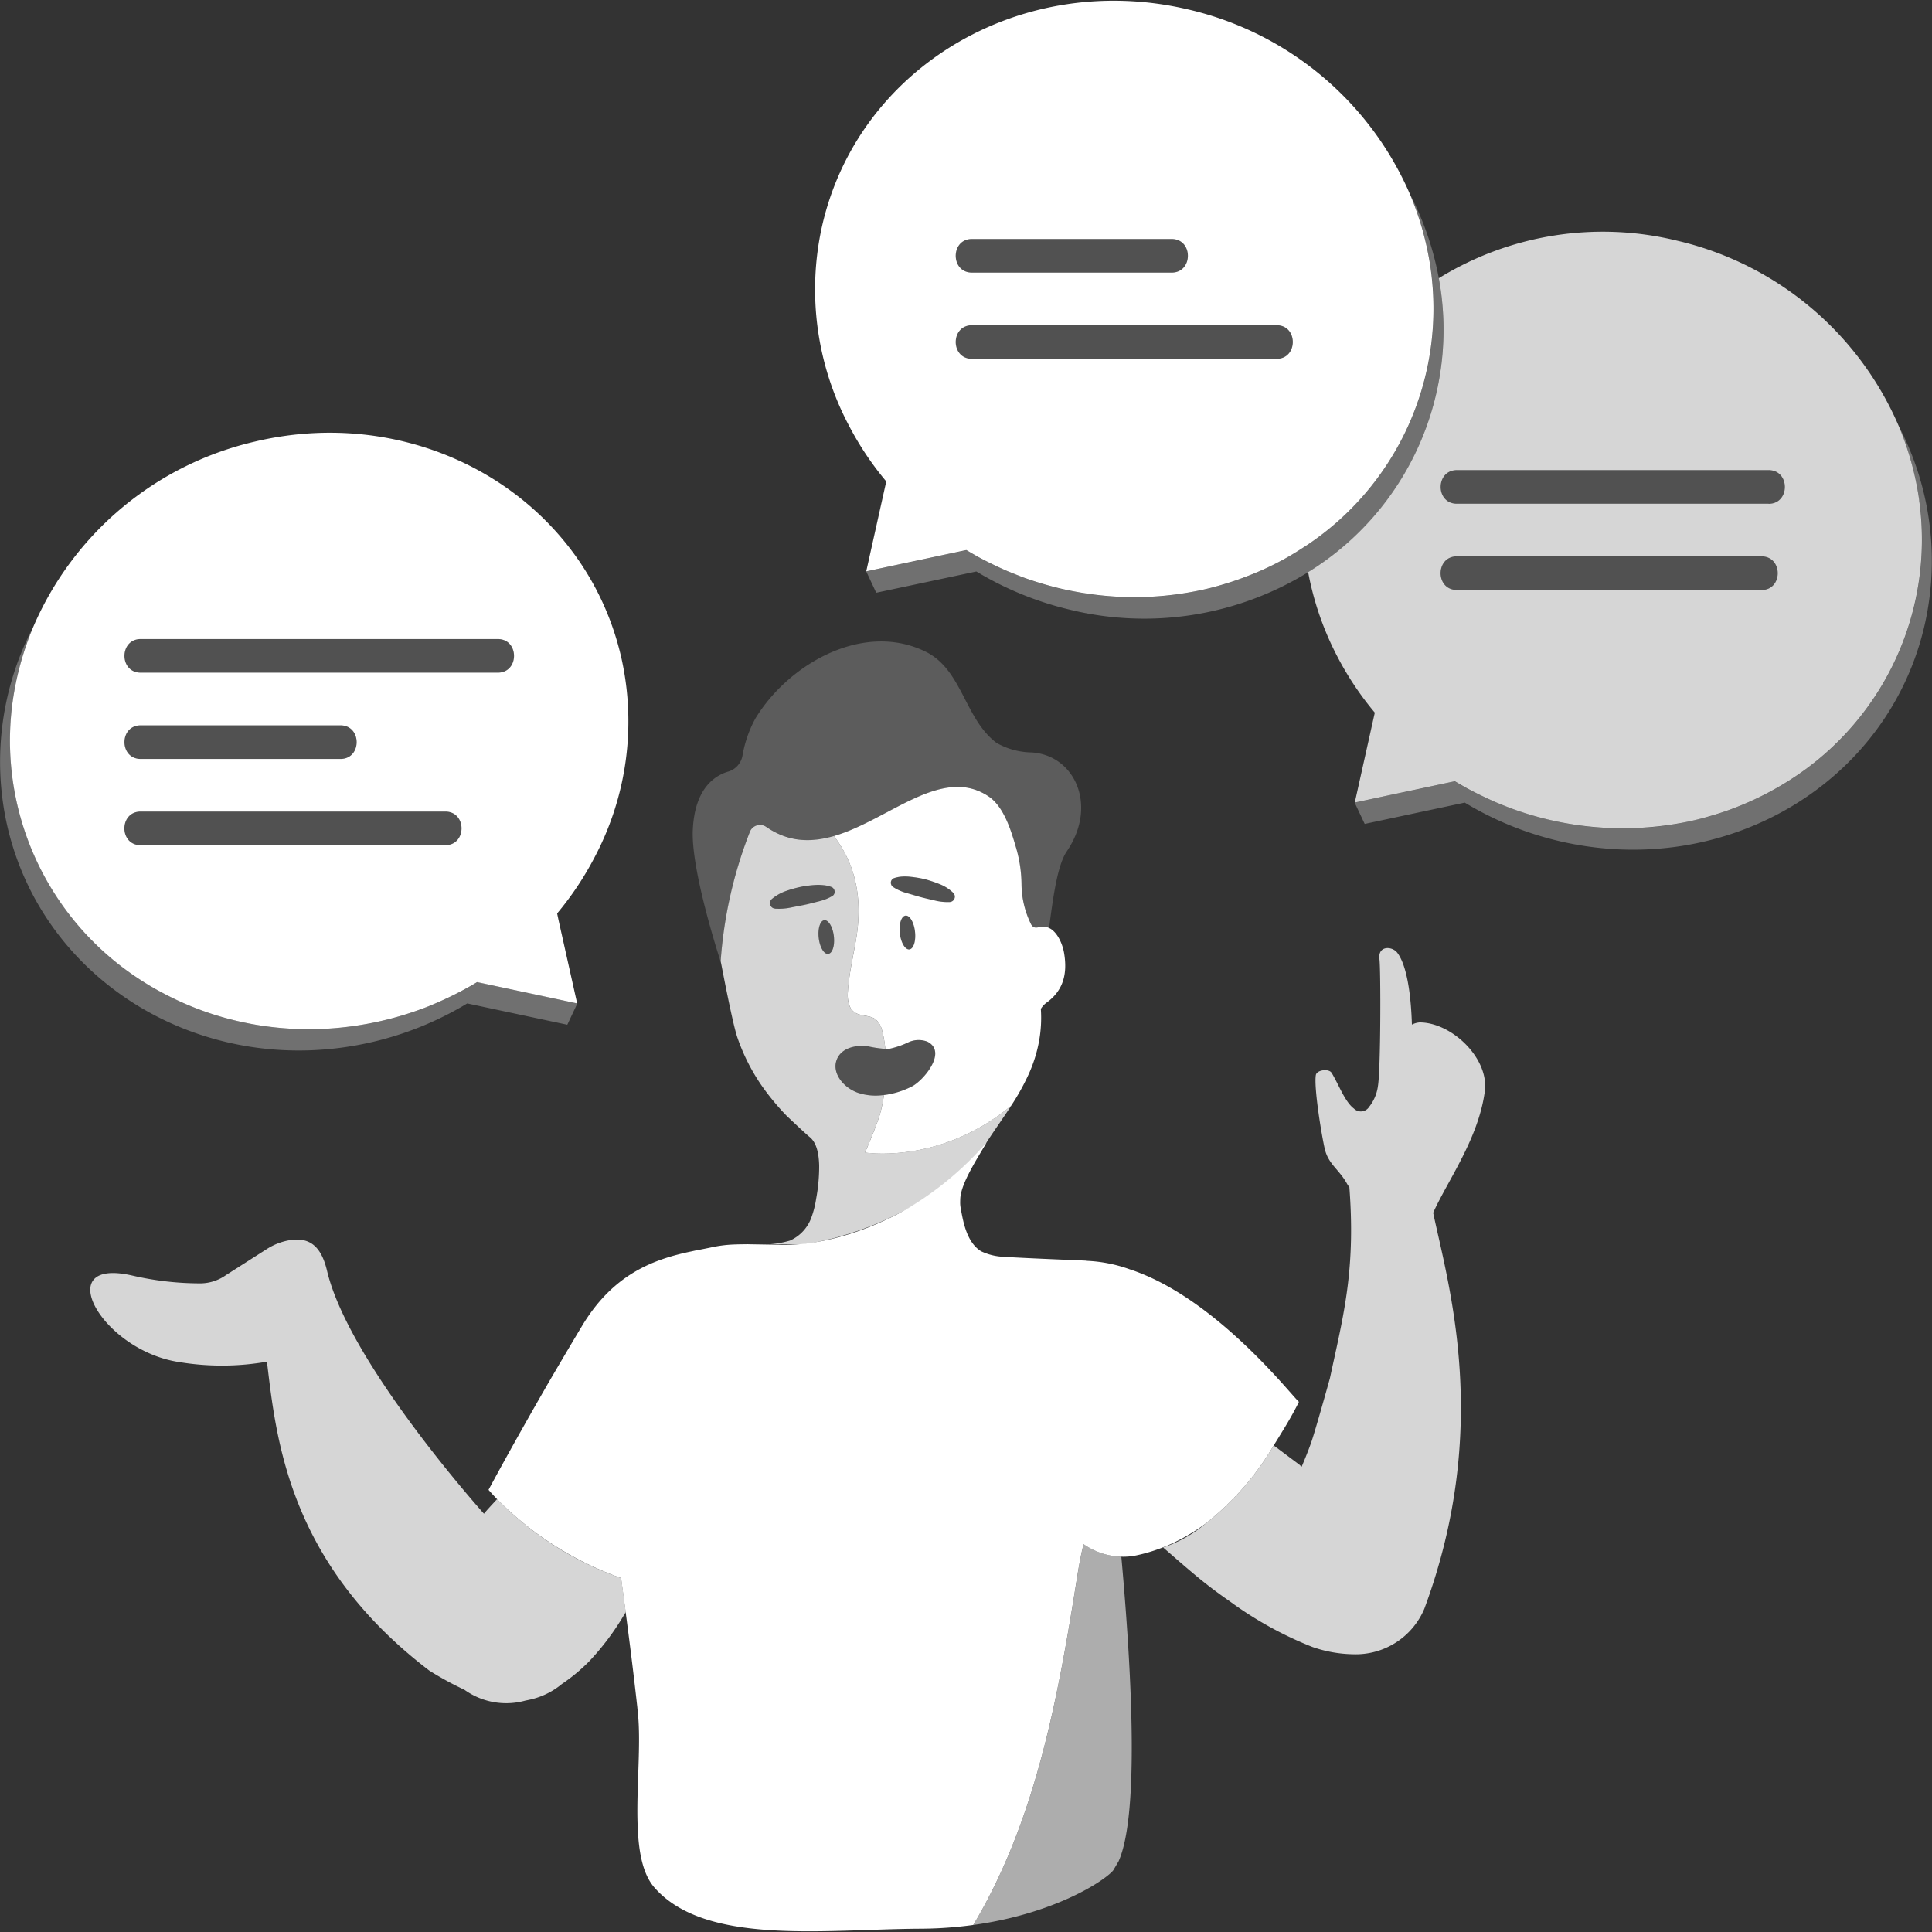
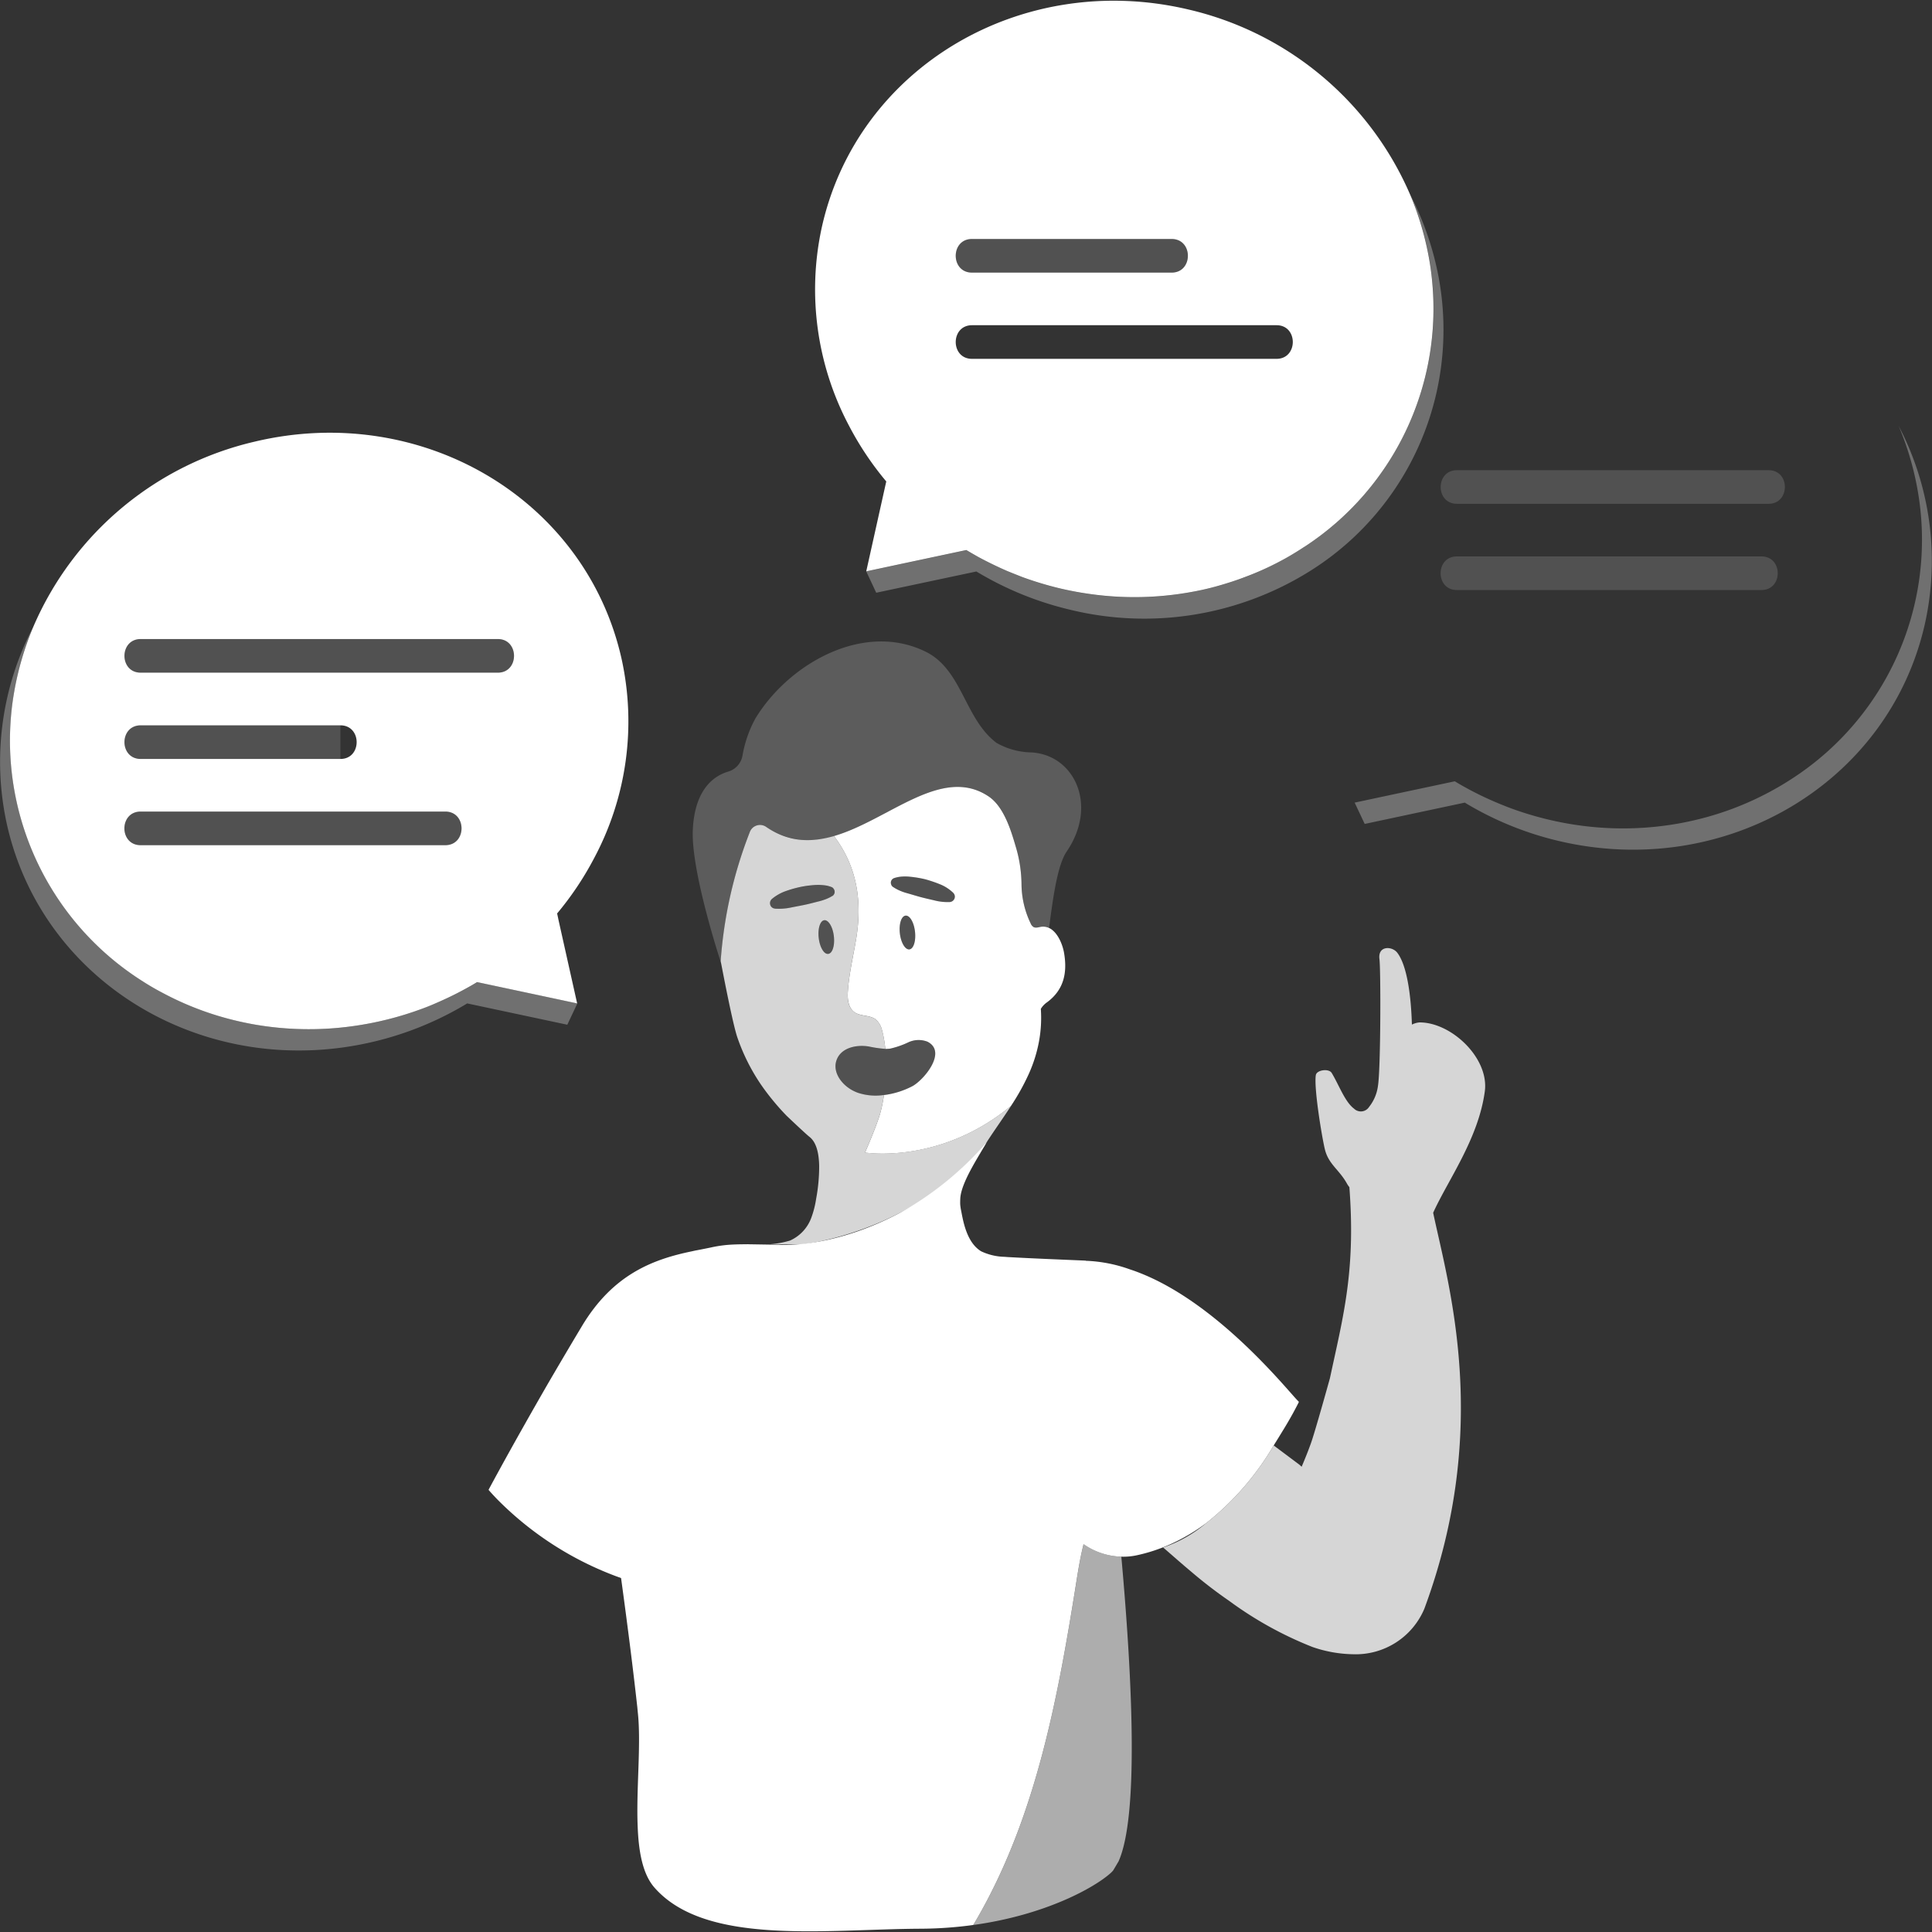
<svg xmlns="http://www.w3.org/2000/svg" viewBox="0 0 300 300">
  <rect x="0" y="0" width="300" height="300" fill="#333333" stroke="none" />
  <g fill="#fff">
    <path d="m 5.18 97.31 a 46.02 46.02 0 0 0 -3.2 11.58 44.17 44.17 0 0 0 19.56 43.07 q 1.76 1.16 3.62 2.16 a 47.14 47.14 0 0 0 5.79 2.63 q 2 .75 4.07 1.32 t 4.21 .96 a 49.25 49.25 0 0 0 15.5 .32 q 2.42 -.33 4.85 -.91 a 50.47 50.47 0 0 0 5.75 -1.73 c .81 -.3 1.6 -.62 2.38 -.95 q 2.34 -.99 4.53 -2.19 c .63 -.34 1.25 -.7 1.86 -1.07 l 9.83 2.09 5.72 1.22 -1.56 3.31 -15.54 -3.31 a 50.61 50.61 0 0 1 -14.52 5.94 c -25.95 6.15 -51.45 -8.98 -56.97 -33.8 a 45.14 45.14 0 0 1 4.12 -30.64 z" opacity=".3" />
    <path d="m 96.53 102.36 c -5.53 -24.83 -31.02 -39.95 -56.95 -33.79 a 49.63 49.63 0 0 0 -34.4 28.74 46.53 46.53 0 0 0 -3.21 11.59 44.19 44.19 0 0 0 19.56 43.07 c 1.17 .77 2.38 1.5 3.62 2.15 a 47.08 47.08 0 0 0 5.79 2.63 c 1.33 .5 2.68 .94 4.07 1.32 1.37 .38 2.79 .7 4.2 .96 a 49.3 49.3 0 0 0 15.5 .32 50.9 50.9 0 0 0 10.6 -2.63 c .81 -.29 1.61 -.61 2.38 -.95 1.56 -.67 3.08 -1.4 4.53 -2.2 .63 -.34 1.25 -.69 1.86 -1.07 l 9.82 2.09 5.72 1.22 -2.89 -12.93 -.22 -1.04 a 48.43 48.43 0 0 0 5.78 -8.65 45.09 45.09 0 0 0 4.24 -30.83 z m -27.39 28.88 h -47.3 c -3.37 0 -3.36 -5.22 0 -5.22 h 47.3 c 3.37 0 3.37 5.22 0 5.22 z m -47.3 -18.61 h 31.02 c 3.36 0 3.36 5.22 0 5.22 h -31.01 c -3.37 -.01 -3.36 -5.22 0 -5.22 z m 55.46 -8.18 h -55.45 c -3.37 0 -3.36 -5.22 0 -5.22 h 55.45 c 3.36 .01 3.35 5.22 0 5.22 z" />
    <path d="m 77.3 104.45 h -55.45 c -3.37 0 -3.36 -5.22 0 -5.22 h 55.45 c 3.36 .01 3.35 5.22 0 5.22 z" opacity=".15" />
-     <path d="m 52.86 117.84 h -31.01 c -3.37 0 -3.36 -5.22 0 -5.22 h 31.01 c 3.36 .01 3.36 5.22 0 5.22 z" opacity=".15" />
+     <path d="m 52.86 117.84 h -31.01 c -3.37 0 -3.36 -5.22 0 -5.22 h 31.01 z" opacity=".15" />
    <path d="m 69.14 131.24 h -47.3 c -3.37 0 -3.36 -5.22 0 -5.22 h 47.3 c 3.37 0 3.37 5.22 0 5.22 z" opacity=".15" />
    <path d="m 116.41 129.24 a 1.7 1.7 0 0 1 2.53 -.87 11.7 11.7 0 0 0 10.57 1.45 c 8.48 -2.46 16.72 -11.02 24 -6.17 2.34 1.56 3.45 5.18 4.18 7.69 a 21.23 21.23 0 0 1 .93 5.98 14.15 14.15 0 0 0 1.42 6.06 1.19 1.19 0 0 0 .45 .57 c .35 .19 .77 .02 1.16 -.04 a 2.1 2.1 0 0 1 1.25 .19 c .67 -5.21 1.36 -9.87 2.75 -11.9 4.93 -7.25 1.1 -15.13 -5.67 -15.37 a 11.29 11.29 0 0 1 -5.23 -1.47 c -4.9 -3.67 -5.3 -11.12 -10.75 -14.03 -9.65 -4.99 -21.44 1.59 -26.7 10.23 a 18.57 18.57 0 0 0 -2.01 5.79 3.15 3.15 0 0 1 -2.24 2.47 c -2.11 .63 -5.17 2.64 -5.47 9.01 -.28 5.81 3.39 17.62 4.42 20.82 l -.08 -.44 a 68.6 68.6 0 0 1 4.49 -19.97 z" opacity=".2" />
    <path d="m 165.22 147.93 c -.22 -1.27 -.99 -3.2 -2.31 -3.83 a 2.17 2.17 0 0 0 -1.25 -.19 c -.39 .06 -.81 .23 -1.17 .04 a 1.15 1.15 0 0 1 -.45 -.56 14.26 14.26 0 0 1 -1.42 -6.06 20.98 20.98 0 0 0 -.93 -5.98 c -.73 -2.51 -1.85 -6.13 -4.19 -7.69 -7.28 -4.86 -15.52 3.7 -24 6.16 2.48 3.29 4.74 8.23 3.44 16 -.45 2.71 -1.1 5.38 -1.28 8.1 -.09 1.2 .05 2.57 1.03 3.26 .97 .67 2.4 .4 3.33 1.14 a 3.21 3.21 0 0 1 .95 1.69 c .04 .14 .08 .28 .11 .43 s .07 .29 .1 .45 a 18.44 18.44 0 0 1 .29 1.98 4.84 4.84 0 0 0 .76 -.04 13.45 13.45 0 0 0 2.84 -.99 3.78 3.78 0 0 1 2.94 -.09 c 3.14 1.58 -.6 6.01 -2.37 6.93 a 13.05 13.05 0 0 1 -4.38 1.36 22.22 22.22 0 0 1 -.57 2.8 c -.6 2.11 -2.37 6.13 -2.37 6.13 s 11.61 1.91 22.67 -7.25 a 35.53 35.53 0 0 0 2.75 -4.94 22 22 0 0 0 1.58 -4.99 20.18 20.18 0 0 0 .3 -5.13 3.3 3.3 0 0 1 .97 -1.03 c 2.62 -1.94 3.17 -4.6 2.63 -7.7 z m -24.01 -.51 c -.65 .08 -1.32 -1.05 -1.48 -2.49 s .22 -2.67 .88 -2.75 1.31 1.05 1.47 2.48 c .17 1.46 -.23 2.69 -.87 2.76 z m 6.23 -7.35 h -.01 a 8.22 8.22 0 0 1 -2.31 -.25 c -.72 -.17 -1.45 -.33 -2.16 -.52 s -1.43 -.42 -2.15 -.62 a 7.7 7.7 0 0 1 -1.08 -.38 6.33 6.33 0 0 1 -1.05 -.57 l -.02 -.01 a .72 .72 0 0 1 -.28 -.38 .76 .76 0 0 1 .49 -1 4.85 4.85 0 0 1 1.24 -.23 6.77 6.77 0 0 1 1.21 .03 16.88 16.88 0 0 1 2.37 .4 20.06 20.06 0 0 1 2.27 .77 6.39 6.39 0 0 1 2.05 1.32 .87 .87 0 0 1 .26 .56 .85 .85 0 0 1 -.83 .88 z" />
    <path d="m 140.61 142.18 c -.65 .07 -1.04 1.3 -.88 2.75 s .83 2.56 1.47 2.49 1.04 -1.3 .88 -2.75 -.82 -2.56 -1.47 -2.49 z" opacity=".15" />
    <path d="m 129.1 137.74 a 4.71 4.71 0 0 0 -1.23 -.28 6.82 6.82 0 0 0 -1.21 -.02 16.64 16.64 0 0 0 -2.39 .3 18.56 18.56 0 0 0 -2.31 .67 6.6 6.6 0 0 0 -2.11 1.22 .84 .84 0 0 0 -.06 1.2 .88 .88 0 0 0 .57 .28 h .02 a 9.01 9.01 0 0 0 2.32 -.15 c .73 -.15 1.47 -.27 2.19 -.43 s 1.44 -.36 2.17 -.53 a 8.31 8.31 0 0 0 1.09 -.33 5.47 5.47 0 0 0 1.08 -.52 l .01 -.01 a .78 .78 0 0 0 -.14 -1.39 z" opacity=".15" />
    <path d="m 143.7 136.54 a 16.81 16.81 0 0 0 -2.37 -.41 6.88 6.88 0 0 0 -1.21 -.03 4.71 4.71 0 0 0 -1.24 .22 .78 .78 0 0 0 -.21 1.39 l .01 .01 a 5.48 5.48 0 0 0 1.06 .57 8.24 8.24 0 0 0 1.07 .38 c .72 .21 1.43 .44 2.15 .63 s 1.45 .35 2.17 .53 a 9 9 0 0 0 2.31 .25 h .01 a .86 .86 0 0 0 .83 -.89 .85 .85 0 0 0 -.26 -.57 6.59 6.59 0 0 0 -2.05 -1.31 18.44 18.44 0 0 0 -2.27 -.77 z" opacity=".15" />
    <path d="m 128.01 142.88 c -.65 .07 -1.04 1.3 -.88 2.75 s .83 2.56 1.47 2.49 1.04 -1.3 .88 -2.75 -.82 -2.56 -1.47 -2.49 z" opacity=".15" />
    <path d="m 134.32 178.96 s 1.77 -4.02 2.37 -6.13 a 22.22 22.22 0 0 0 .57 -2.8 8.78 8.78 0 0 1 -4.04 -.34 c -2.24 -.8 -3.83 -2.87 -3.42 -4.72 .52 -2.27 3.15 -2.8 5.11 -2.47 a 18.68 18.68 0 0 0 2.56 .37 18.44 18.44 0 0 0 -.29 -1.98 c -.03 -.16 -.06 -.31 -.1 -.45 s -.07 -.29 -.11 -.43 a 3.21 3.21 0 0 0 -.95 -1.69 c -.93 -.73 -2.36 -.46 -3.33 -1.14 -.99 -.68 -1.13 -2.06 -1.03 -3.26 .18 -2.72 .82 -5.4 1.28 -8.1 1.3 -7.77 -.96 -12.72 -3.44 -16 -3.51 1.02 -7.04 1 -10.57 -1.45 a 1.69 1.69 0 0 0 -2.52 .88 68.04 68.04 0 0 0 -4.5 19.97 s .02 .16 .08 .44 c .36 1.87 1.78 9.24 2.48 11.35 a 30.66 30.66 0 0 0 3.69 7.4 c .55 .8 1.14 1.58 1.75 2.33 .71 .87 1.45 1.71 2.23 2.51 0 0 2.94 2.8 3.58 3.3 1.1 .88 1.44 2.64 1.48 4.45 a 27.43 27.43 0 0 1 -.47 5.15 14.9 14.9 0 0 1 -.78 3.02 6.23 6.23 0 0 1 -3.29 3.47 14.85 14.85 0 0 1 -3.15 .57 c 1.34 .01 2.96 .03 4.96 .05 6.73 -.9 19.67 -4.76 28.36 -15.28 .18 -.3 .37 -.59 .56 -.9 1.13 -1.72 2.37 -3.46 3.57 -5.3 a .44 .44 0 0 0 .03 -.07 c -11.05 9.16 -22.67 7.25 -22.67 7.25 z m -5.72 -30.84 c -.65 .08 -1.31 -1.05 -1.47 -2.49 s .22 -2.67 .87 -2.74 1.32 1.05 1.48 2.48 c .17 1.46 -.22 2.68 -.88 2.75 z m .63 -8.99 l -.01 .01 a 5.8 5.8 0 0 1 -1.08 .52 9 9 0 0 1 -1.09 .33 c -.73 .18 -1.45 .38 -2.18 .53 s -1.46 .28 -2.19 .43 a 9.14 9.14 0 0 1 -2.31 .15 l -.01 -.01 a .85 .85 0 0 1 -.57 -.26 .87 .87 0 0 1 .05 -1.22 6.9 6.9 0 0 1 2.12 -1.22 18.18 18.18 0 0 1 2.3 -.66 15.99 15.99 0 0 1 2.39 -.31 7.97 7.97 0 0 1 1.21 .03 4.41 4.41 0 0 1 1.23 .28 .68 .68 0 0 1 .37 .3 .77 .77 0 0 1 -.22 1.11 z" opacity=".8" />
    <path d="m 167.17 245.47 c -2.86 17.92 -6.18 36.18 -15.19 51.99 -.28 .48 -.56 .97 -.84 1.45 11.19 -1.54 18.83 -5.81 21.34 -8.08 a 3.57 3.57 0 0 0 .38 -.4 c .28 -.46 .55 -.93 .83 -1.4 3.08 -6.87 2.23 -27.31 .43 -47.31 a 10.8 10.8 0 0 1 -5.85 -1.94 c -.49 1.87 -.8 3.79 -1.1 5.69 z" opacity=".6" />
    <path d="m 230.56 169.47 c -.99 7.36 -5.75 13.82 -8.02 18.85 2.39 11.3 9.05 33.4 -1.37 61.49 a 11.56 11.56 0 0 1 -11.05 7.06 20.14 20.14 0 0 1 -6.33 -1.13 57.14 57.14 0 0 1 -12.9 -7.14 71.11 71.11 0 0 1 -5.86 -4.5 c -1.57 -1.31 -2.95 -2.54 -4.42 -3.81 a 20.31 20.31 0 0 0 6.68 -3.78 42.93 42.93 0 0 0 10.49 -12.07 l .08 .07 3.9 2.92 c .12 .11 .24 .22 .36 .32 .51 -1.2 1 -2.41 1.44 -3.64 .66 -1.84 2.95 -10.1 2.95 -10.1 l .38 -1.76 c 1.91 -8.74 3.57 -15.67 2.64 -27.91 a 3.92 3.92 0 0 1 -.38 -.56 c -1.25 -2.24 -2.89 -2.99 -3.45 -5.42 -.48 -2.08 -1.69 -9.42 -1.38 -11.41 .13 -.82 2.02 -1.07 2.46 -.35 1.12 1.84 2.04 4.47 3.46 5.54 a 1.52 1.52 0 0 0 2.36 -.27 6.6 6.6 0 0 0 1.36 -3.19 c .45 -2.65 .45 -18.21 .24 -19.74 -.28 -2.14 1.97 -2.05 2.77 -1 1.53 2 2.14 6.72 2.27 11.16 a 3.23 3.23 0 0 1 1.17 -.34 c 4.97 -.03 10.85 5.56 10.15 10.71 z" opacity=".8" />
-     <path d="m 81.22 236.46 a 48.79 48.79 0 0 1 -4.03 -3.68 c -.8 .87 -1.62 1.74 -2.04 2.27 0 0 -20.98 -23.35 -24.37 -37.73 -.98 -4.15 -2.98 -5.15 -5.7 -4.76 a 9.57 9.57 0 0 0 -3.74 1.45 l -6.24 3.98 a 6.93 6.93 0 0 1 -3.94 1.29 46.75 46.75 0 0 1 -10.65 -1.22 c -12.79 -2.91 -4.73 11.69 7.37 13.45 a 40.52 40.52 0 0 0 13.57 -.07 c 1.44 11.84 3.25 31.21 25.2 47.96 a 50.73 50.73 0 0 0 5.47 2.99 11.13 11.13 0 0 0 9.48 1.67 c .16 -.03 .32 -.06 .49 -.1 a 11.73 11.73 0 0 0 5.16 -2.47 27.67 27.67 0 0 0 4.23 -3.51 40.43 40.43 0 0 0 5.68 -7.66 c -.24 -1.83 -.48 -3.6 -.71 -5.28 a 49.87 49.87 0 0 1 -15.23 -8.58 z" opacity=".8" />
    <path d="m 201.69 217.68 s -.03 .08 -.09 .2 c -.25 .49 -.98 1.93 -2.16 3.87 -.51 .83 -1.06 1.74 -1.66 2.69 a 42.93 42.93 0 0 1 -10.49 12.07 29.35 29.35 0 0 1 -5.3 3.16 25.93 25.93 0 0 1 -5.6 1.86 9.98 9.98 0 0 1 -2.29 .19 10.76 10.76 0 0 1 -5.84 -1.94 c -.48 1.86 -.8 3.79 -1.1 5.69 -2.85 17.92 -6.18 36.18 -15.19 52 -.28 .48 -.55 .96 -.84 1.44 a 61.92 61.92 0 0 1 -8.09 .58 c -14.81 .06 -33.45 2.7 -41.42 -6.39 -1.82 -2.08 -2.45 -5.52 -2.6 -9.44 -.25 -5.89 .57 -12.86 .01 -17.84 -.02 -.24 -.05 -.49 -.07 -.74 -.6 -5.41 -1.22 -10.29 -1.81 -14.76 -.24 -1.82 -.48 -3.59 -.71 -5.28 a 51.06 51.06 0 0 1 -19.25 -12.25 c -.87 -.9 -1.33 -1.45 -1.33 -1.45 s 2.12 -3.98 5.59 -10.12 c 1.07 -1.9 2.27 -4 3.57 -6.26 1.65 -2.83 3.45 -5.89 5.37 -9.09 4.78 -7.94 10.92 -10.31 17.06 -11.57 .23 -.05 .47 -.11 .71 -.15 .9 -.17 1.58 -.31 2.17 -.43 a 19.82 19.82 0 0 1 2.85 -.43 c .7 -.05 1.56 -.08 2.77 -.08 a 1.41 1.41 0 0 1 .29 0 l .65 .01 3.15 .05 .83 .02 h .04 c 2.13 .12 9.43 -.01 18.76 -4.92 a 49.95 49.95 0 0 0 13.51 -10.96 c -1.23 2.21 -3.98 6.27 -4.07 8.75 -.01 .27 -.02 .55 -.01 .84 a 7.87 7.87 0 0 0 .15 1.02 c .31 1.58 .84 4.91 3.1 6.28 a 8.95 8.95 0 0 0 3.68 .86 l .34 .03 c 4.42 .25 10.02 .46 12.23 .56 a .05 .05 0 0 0 .01 .03 .48 .48 0 0 1 .12 0 22.54 22.54 0 0 1 6.7 1.32 c .71 .23 1.4 .49 2.1 .78 11.99 4.96 22.31 17.91 23.96 19.59 .13 .13 .2 .21 .2 .21 z" />
    <path d="m 141.65 168.68 a 13.05 13.05 0 0 1 -4.38 1.36 8.78 8.78 0 0 1 -4.04 -.34 c -2.24 -.8 -3.83 -2.87 -3.42 -4.72 .52 -2.27 3.15 -2.8 5.11 -2.47 a 18.68 18.68 0 0 0 2.56 .37 4.84 4.84 0 0 0 .76 -.04 13.45 13.45 0 0 0 2.84 -.99 3.78 3.78 0 0 1 2.94 -.09 c 3.14 1.57 -.6 6.01 -2.37 6.92 z" opacity=".15" />
    <path d="m 294.82 66.13 a 46.03 46.03 0 0 1 3.2 11.58 44.17 44.17 0 0 1 -19.56 43.07 q -1.76 1.16 -3.62 2.16 a 47.14 47.14 0 0 1 -5.79 2.63 q -2 .75 -4.07 1.32 t -4.21 .96 a 49.28 49.28 0 0 1 -15.5 .32 q -2.42 -.33 -4.85 -.91 a 50.67 50.67 0 0 1 -5.75 -1.73 c -.81 -.3 -1.6 -.62 -2.38 -.95 q -2.34 -.99 -4.53 -2.19 c -.63 -.34 -1.25 -.7 -1.86 -1.07 l -9.83 2.09 -5.72 1.22 1.56 3.31 15.54 -3.31 a 50.64 50.64 0 0 0 14.52 5.94 c 25.93 6.15 51.43 -8.98 56.95 -33.8 a 45.14 45.14 0 0 0 -4.1 -30.64 z" opacity=".3" />
-     <path d="m 298.02 77.71 a 46.57 46.57 0 0 0 -3.2 -11.59 49.7 49.7 0 0 0 -34.41 -28.75 48.5 48.5 0 0 0 -36.99 5.83 44.22 44.22 0 0 1 -20.29 45.64 46.7 46.7 0 0 0 4.56 13.16 48.01 48.01 0 0 0 5.79 8.66 l -.23 1.02 -2.88 12.94 5.71 -1.22 9.83 -2.09 c .61 .37 1.23 .72 1.85 1.07 q 2.2 1.19 4.53 2.2 c .78 .33 1.58 .65 2.38 .95 a 50.16 50.16 0 0 0 26.1 2.31 c 1.43 -.25 2.84 -.57 4.21 -.96 s 2.74 -.81 4.07 -1.32 a 47.14 47.14 0 0 0 5.79 -2.63 q 1.86 -1 3.61 -2.15 a 44.19 44.19 0 0 0 19.56 -43.07 z m -24.5 13.9 h -47.3 c -3.37 0 -3.36 -5.22 0 -5.22 h 47.3 c 3.37 .01 3.37 5.23 0 5.23 z m 1.11 -13.39 h -48.4 c -3.37 0 -3.36 -5.22 0 -5.22 h 48.4 c 3.37 .01 3.36 5.23 0 5.23 z" opacity=".8" />
    <path d="m 223.08 60.87 a 44.14 44.14 0 0 1 -19.95 27.98 48.52 48.52 0 0 1 -37 5.82 50.66 50.66 0 0 1 -14.52 -5.93 l -15.55 3.3 -1.55 -3.31 5.71 -1.22 9.83 -2.09 c .6 .37 1.23 .72 1.85 1.07 1.47 .8 2.98 1.53 4.53 2.19 .79 .33 1.58 .65 2.38 .96 a 51.67 51.67 0 0 0 5.75 1.73 q 2.43 .57 4.86 .9 a 49.28 49.28 0 0 0 15.49 -.32 c 1.43 -.25 2.84 -.57 4.21 -.96 s 2.73 -.83 4.07 -1.32 a 47.77 47.77 0 0 0 5.81 -2.64 c 1.24 -.66 2.43 -1.39 3.6 -2.15 a .01 .01 0 0 1 .01 -.01 44.16 44.16 0 0 0 19.99 -36.99 c 0 -.48 -.01 -.97 -.03 -1.44 q 0 -.35 -.03 -.69 c -.02 -.59 -.06 -1.19 -.12 -1.77 a .53 .53 0 0 0 -.01 -.13 c -.06 -.68 -.14 -1.37 -.23 -2.04 a 46.19 46.19 0 0 0 -3.2 -11.58 46.7 46.7 0 0 1 4.44 12.97 44.55 44.55 0 0 1 -.34 17.67 z" opacity=".3" />
    <path d="m 222.4 43.85 c -.06 -.68 -.14 -1.36 -.23 -2.03 a 46.57 46.57 0 0 0 -3.2 -11.59 49.71 49.71 0 0 0 -34.41 -28.75 c -25.93 -6.14 -51.42 8.98 -56.95 33.81 a 45.17 45.17 0 0 0 4.22 30.81 48.02 48.02 0 0 0 5.79 8.66 l -.23 1.02 -2.88 12.94 5.71 -1.22 9.83 -2.09 c .6 .36 1.23 .72 1.85 1.07 q 2.2 1.19 4.53 2.2 c .79 .32 1.58 .64 2.38 .95 a 53.19 53.19 0 0 0 5.75 1.73 q 2.43 .57 4.86 .9 a 49.28 49.28 0 0 0 15.49 -.32 c 1.43 -.25 2.84 -.57 4.21 -.96 s 2.73 -.82 4.07 -1.33 a 45.59 45.59 0 0 0 5.81 -2.62 c 1.24 -.66 2.43 -1.39 3.6 -2.16 h .01 a 44.14 44.14 0 0 0 19.79 -41.02 z m -71.47 -6.74 h 31 c 3.37 0 3.36 5.22 0 5.22 h -31 c -3.37 0 -3.36 -5.22 -.01 -5.22 z m 47.3 18.61 h -47.3 c -3.37 0 -3.36 -5.22 0 -5.22 h 47.3 c 3.36 0 3.35 5.22 -.01 5.22 z" />
    <path d="m 181.93 42.33 h -31 c -3.37 0 -3.36 -5.22 0 -5.22 h 31 c 3.36 0 3.35 5.22 0 5.22 z" opacity=".15" />
-     <path d="m 198.22 55.72 h -47.3 c -3.37 0 -3.36 -5.22 0 -5.22 h 47.3 c 3.37 0 3.36 5.22 0 5.22 z" opacity=".15" />
    <path d="m 274.63 78.23 h -48.4 c -3.37 0 -3.36 -5.22 0 -5.22 h 48.4 c 3.37 0 3.36 5.22 0 5.22 z" opacity=".15" />
    <path d="m 273.52 91.62 h -47.3 c -3.37 0 -3.36 -5.22 0 -5.22 h 47.3 c 3.37 0 3.37 5.22 0 5.22 z" opacity=".15" />
  </g>
</svg>